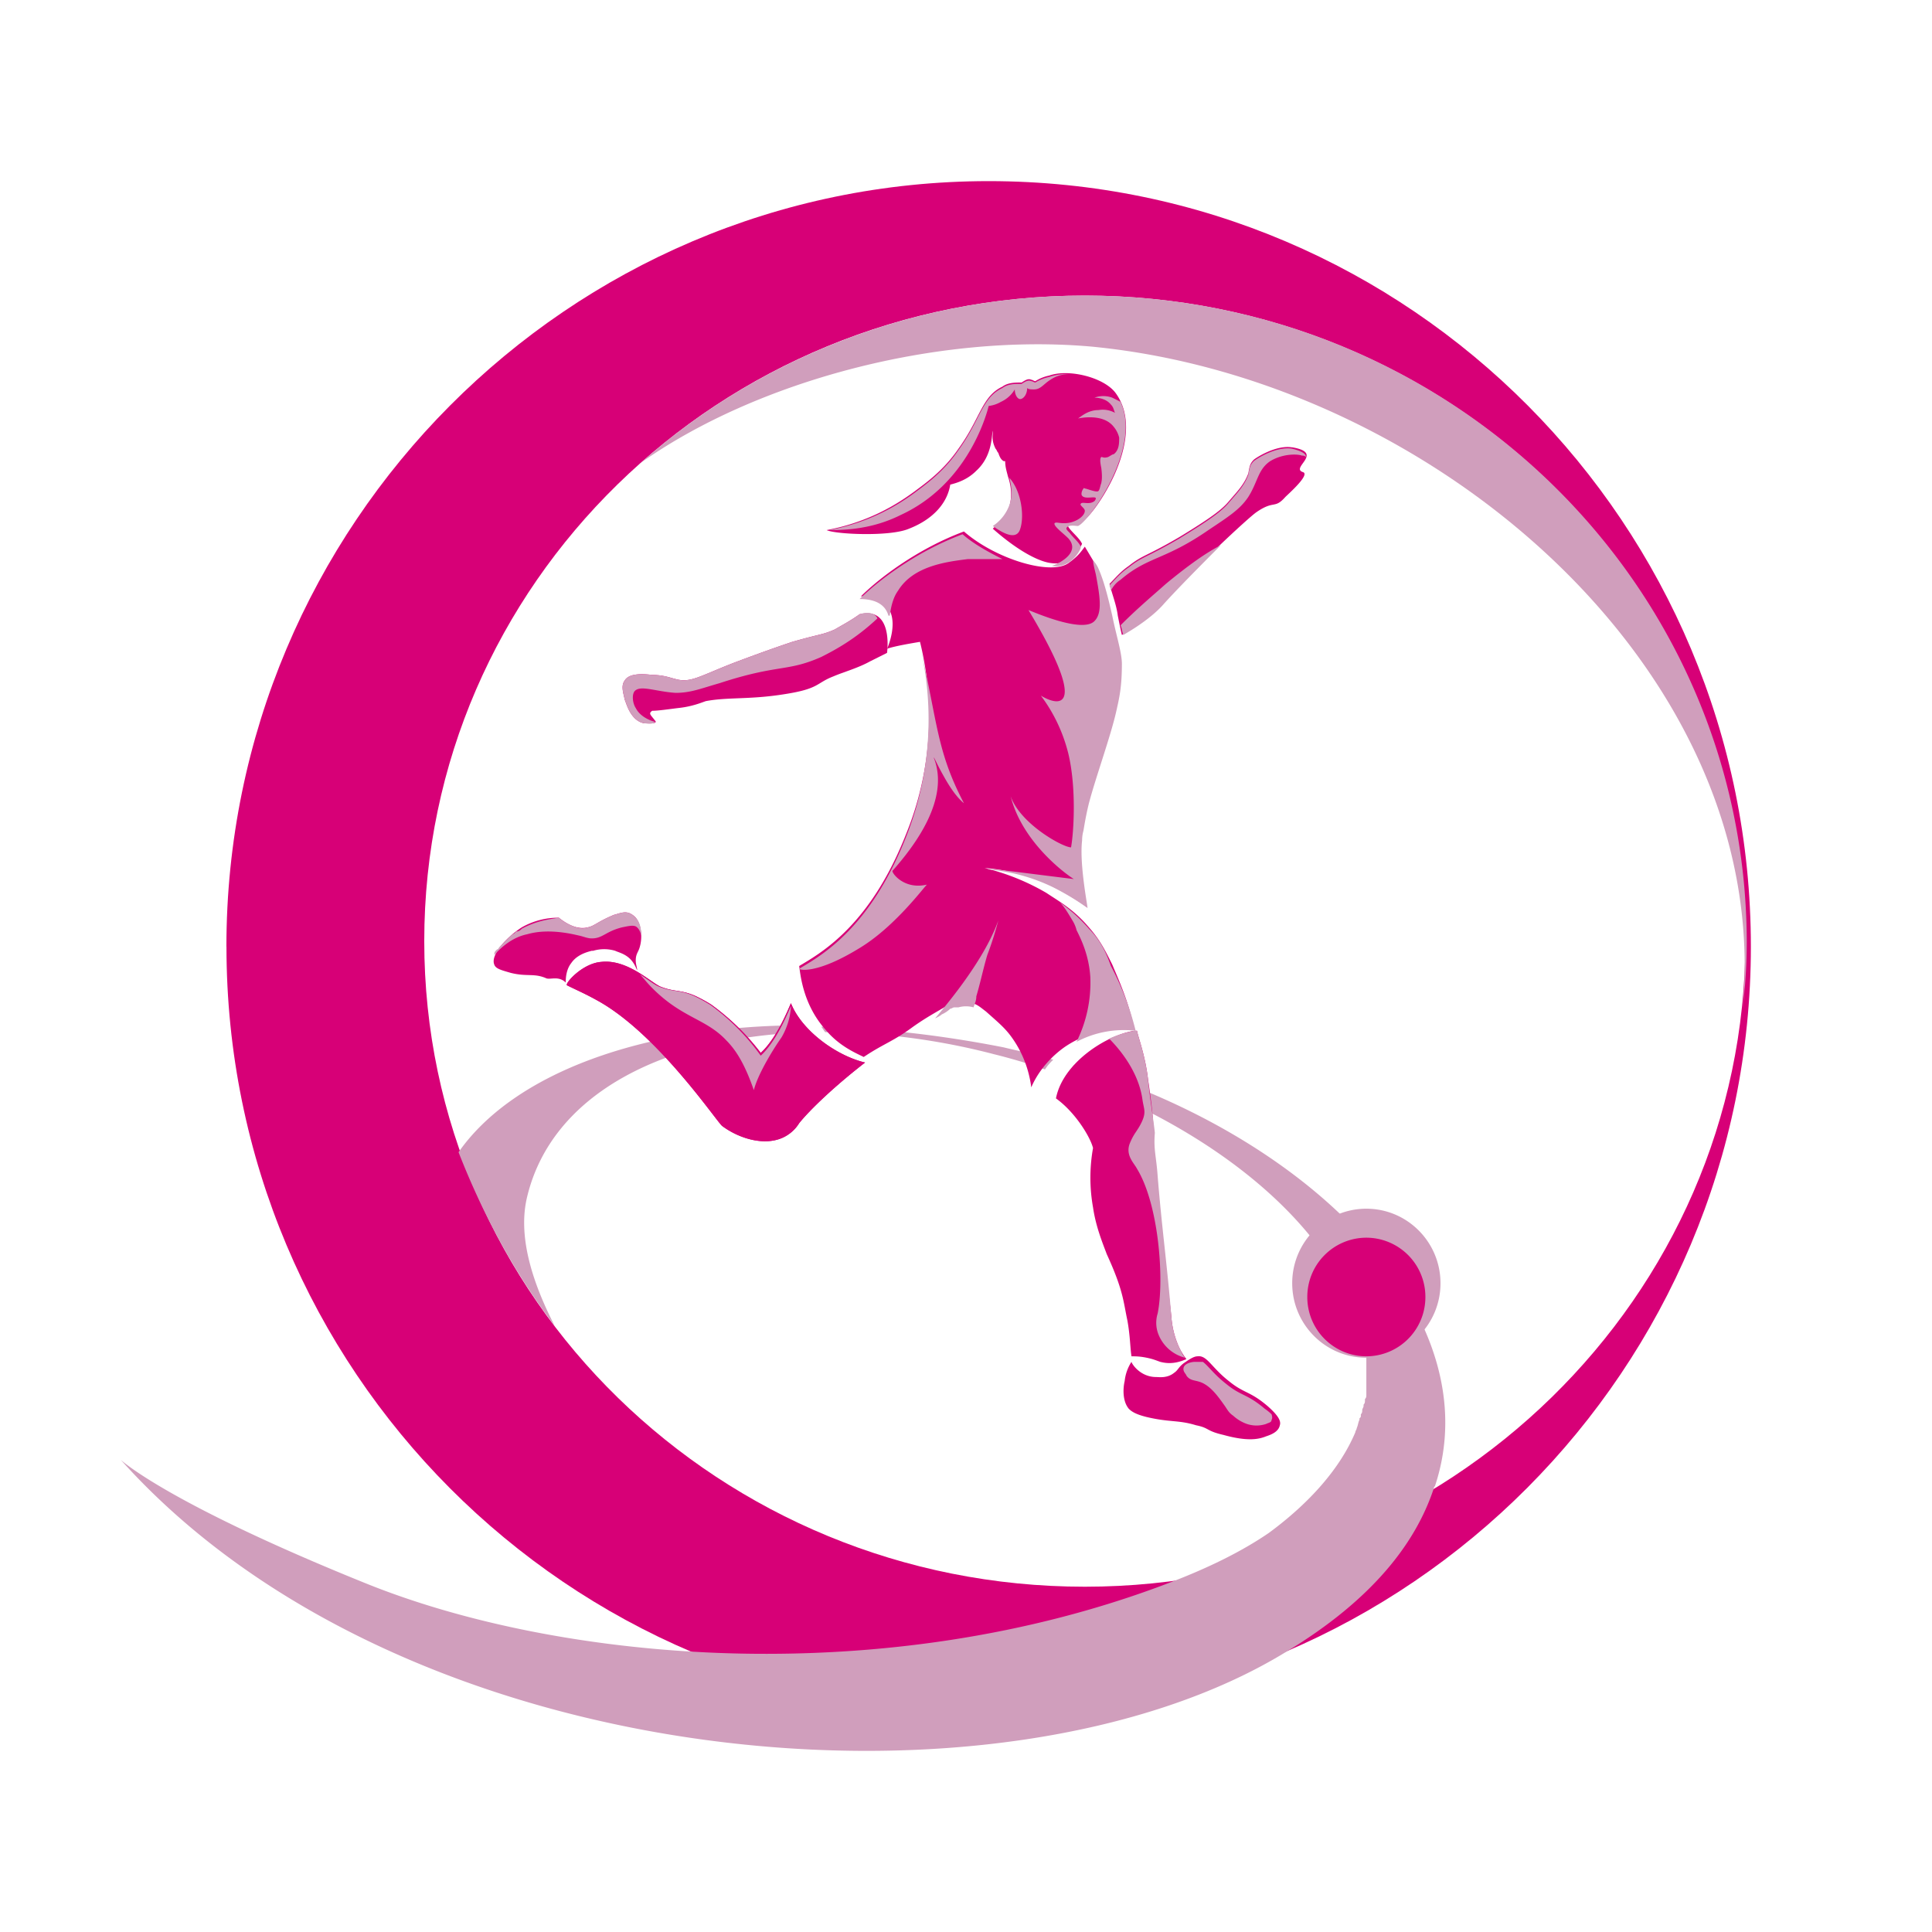
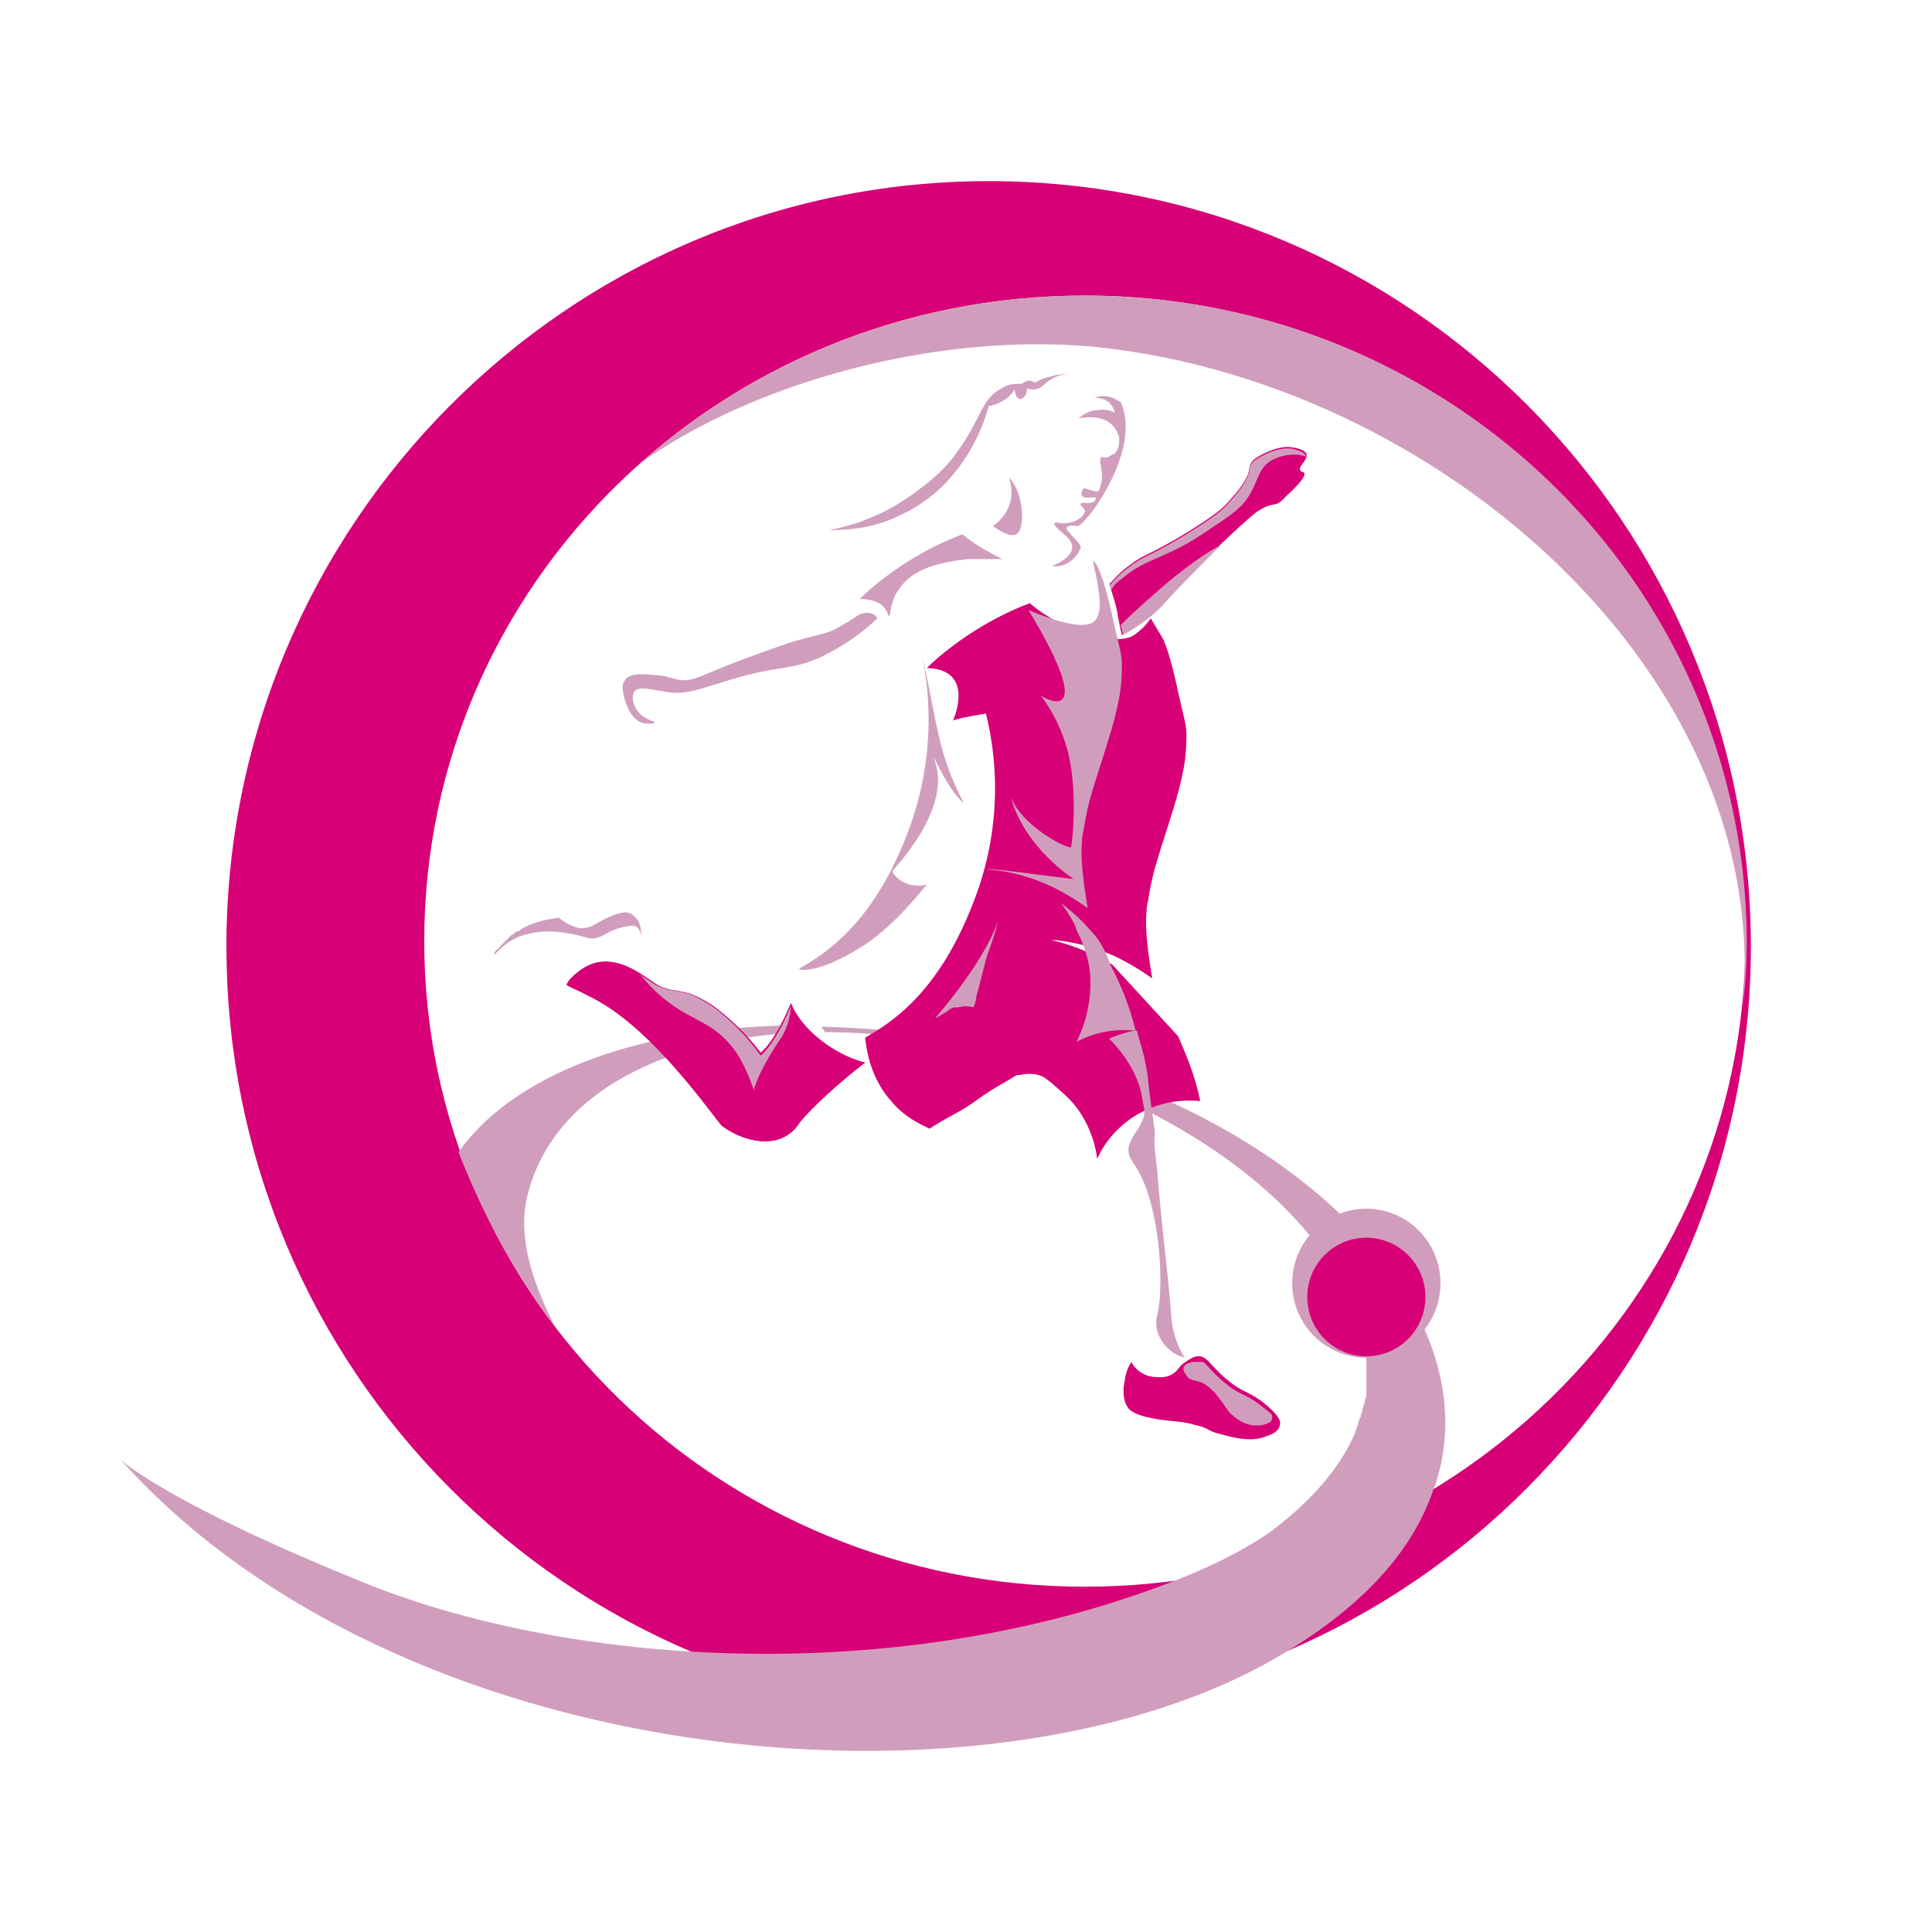
<svg xmlns="http://www.w3.org/2000/svg" width="32" height="32" fill="none" viewBox="0 0 32 32">
  <path fill="#D70077" d="M3.751 15.68c0 7.014 5.664 12.68 12.625 12.68C23.336 28.36 29 22.67 29 15.68 29 8.689 23.359 3 16.376 3 9.416 3 3.75 8.689 3.75 15.68Zm3.276-.092c0-5.917 4.89-10.692 10.941-10.692 6.05 0 10.941 4.798 10.941 10.692 0 5.895-4.913 10.693-10.941 10.693-6.028 0-10.941-4.775-10.941-10.693Z" />
  <path fill="#D09EBC" d="M17.968 4.896c-2.82 0-5.414 1.051-7.347 2.765 1.91-1.348 4.89-2.148 7.46-1.92 5.687.549 11.306 5.415 10.782 10.967a9.15 9.15 0 0 0 .069-1.12c-.023-5.917-4.913-10.692-10.964-10.692ZM13.6 17.005c.956.023 1.98.137 3.026.343.273.068.546.114.819.205a.851.851 0 0 0-.137.16 9.037 9.037 0 0 0-.841-.251 11.212 11.212 0 0 0-2.798-.366c-.023-.023-.046-.068-.068-.091Zm4.186.64c-.046.068-.091.114-.137.182a8.7 8.7 0 0 1 .82.32c2.001.891 3.48 2.216 3.98 3.61.023.091.068.183.091.274.023.069.023.114.046.183 0 .023 0 .046.022.091 0 .046.023.114.023.16v.64c0 .023 0 .046-.023.068v.023c0 .023 0 .046-.023.069v.023c0 .022-.022.045-.022.068 0 .023 0 .046-.023.069v.023c0 .022 0 .022-.023.045v.023c-.023.046-.023.091-.045.137 0 .023-.023.046-.023.069-.25.594-.75 1.165-1.433 1.668-.432.296-.978.57-1.638.822-4.708 1.805-10.1 1.325-13.352 0C2.751 24.887 2 24.179 2 24.179c4.709 5.254 14.626 6.054 19.312 3.175 1.433-.868 2.138-1.805 2.434-2.696 0-.023.022-.045.022-.045.91-2.742-1.933-5.735-5.982-6.968Zm-9.053 2.17c.41-1.69 2.252-2.65 4.686-2.719-.046-.023-.069-.068-.114-.114-2.661 0-4.8.8-5.71 2.102.41 1.05.933 2.01 1.593 2.878-.387-.753-.614-1.507-.455-2.147Z" />
  <path fill="#D09EBC" d="M22.631 22.488a1.23 1.23 0 0 0 1.228-1.234c0-.681-.55-1.234-1.228-1.234-.678 0-1.228.553-1.228 1.234 0 .682.55 1.234 1.228 1.234Z" />
-   <path fill="#D70077" d="M22.631 22.465a.98.98 0 0 0 .978-.982.98.98 0 0 0-.978-.983.98.98 0 0 0-.978.983.98.98 0 0 0 .978.982Zm-4.208-6.488c-.114-.229-.205-.412-.387-.617-.25-.297-.5-.434-.705-.571a3.777 3.777 0 0 0-1.023-.412c.295.023.682.092 1.114.297.227.115.41.229.569.343 0-.045-.137-.73-.091-1.12 0-.09.023-.16.023-.16a5.38 5.38 0 0 1 .09-.456c.114-.434.364-1.12.455-1.53.046-.207.091-.39.091-.778 0-.182-.09-.457-.159-.8-.068-.296-.136-.57-.227-.776l-.205-.343c-.068.092-.114.16-.273.274-.296.206-1.206-.068-1.729-.525-.796.297-1.433.8-1.706 1.074.82.023.433.868.433.868.136-.046.409-.091.545-.114a5.154 5.154 0 0 1-.227 3.175c-.591 1.508-1.388 1.965-1.774 2.194.022.16.068.64.432 1.05.227.275.5.389.637.457.341-.228.478-.25.819-.502.227-.16.364-.229.591-.366.023-.023.068-.023.091-.023a.64.64 0 0 1 .296 0c.09.023.136.069.227.137.205.183.319.275.432.435.228.32.296.64.319.822.068-.16.227-.434.546-.663a1.73 1.73 0 0 1 1.16-.297c-.091-.456-.25-.8-.364-1.073Zm2.98-8.567c-.273-.046-.614.182-.637.205-.068.069-.068.114-.091.228-.068.183-.182.297-.319.457-.113.137-.295.275-.819.594-.545.32-.614.297-.841.48-.137.092-.228.206-.319.297.046.183.114.343.137.526.023.114.045.228.068.32.319-.183.546-.366.683-.526.454-.525 1.41-1.416 1.546-1.508.296-.205.296-.046.478-.251.045-.046.41-.366.296-.411-.228-.069.364-.32-.182-.412Z" />
-   <path fill="#D70077" d="m14.42 10.95.272-.136s.114-.777-.455-.64c-.159.114-.295.183-.409.251-.205.091-.227.069-.705.206-.41.137-.773.274-.955.342-.592.229-.728.343-.979.274-.09-.022-.204-.068-.386-.068-.182-.023-.387-.023-.455.091-.068.092-.023.206 0 .32.023.046.09.343.318.389.023 0 .25.023.182-.046-.068-.091-.114-.114-.045-.16.09 0 .25-.023.432-.046.227-.023.387-.091.455-.114.364-.069.728-.023 1.296-.114.592-.091.524-.183.82-.297.159-.069.409-.137.613-.252Zm.636-2.193c.41-.16.637-.434.683-.73.09-.024.273-.07.432-.23.273-.25.25-.593.273-.662 0 .092-.023.16.046.297.022.023.022.046.045.069.023.068.045.114.09.137h.024c0 .091.022.16.045.251.023.069.091.274.023.503-.068.183-.182.274-.273.365.387.343.75.549.978.571.341.046.5-.32.5-.32-.045-.114-.273-.274-.227-.32.046-.045.136-.022.182-.022.16 0 1.183-1.394.591-2.17-.204-.252-.773-.389-1.091-.275a.68.68 0 0 0-.228.092c-.023 0-.045-.023-.068-.023-.046-.023-.091 0-.16.046-.113 0-.227 0-.318.068-.341.16-.364.526-.728 1.028-.25.366-.546.571-.728.708-.25.183-.728.503-1.455.64.136.069 1.046.114 1.364-.023Zm4.094 10.715c-.022-.32-.067-.434-.045-.708 0-.206-.023-.434-.09-.891-.046-.388-.16-.685-.183-.8h-.045c-.455.069-1.183.526-1.297 1.12.319.228.569.64.614.822a2.794 2.794 0 0 0 0 .983c.046.32.16.594.228.776.273.595.273.777.341 1.097.046.251.046.457.068.594.069 0 .137 0 .25.023.114.023.16.046.228.069.09.022.227.045.432-.046a1.004 1.004 0 0 1-.136-.229 1.467 1.467 0 0 1-.114-.48c-.091-.845-.205-1.485-.25-2.33Z" />
+   <path fill="#D70077" d="M22.631 22.465a.98.98 0 0 0 .978-.982.98.98 0 0 0-.978-.983.98.98 0 0 0-.978.983.98.98 0 0 0 .978.982Zm-4.208-6.488a3.777 3.777 0 0 0-1.023-.412c.295.023.682.092 1.114.297.227.115.41.229.569.343 0-.045-.137-.73-.091-1.12 0-.09.023-.16.023-.16a5.38 5.38 0 0 1 .09-.456c.114-.434.364-1.12.455-1.53.046-.207.091-.39.091-.778 0-.182-.09-.457-.159-.8-.068-.296-.136-.57-.227-.776l-.205-.343c-.068.092-.114.16-.273.274-.296.206-1.206-.068-1.729-.525-.796.297-1.433.8-1.706 1.074.82.023.433.868.433.868.136-.046.409-.091.545-.114a5.154 5.154 0 0 1-.227 3.175c-.591 1.508-1.388 1.965-1.774 2.194.022.16.068.64.432 1.05.227.275.5.389.637.457.341-.228.478-.25.819-.502.227-.16.364-.229.591-.366.023-.023.068-.023.091-.023a.64.64 0 0 1 .296 0c.09.023.136.069.227.137.205.183.319.275.432.435.228.32.296.64.319.822.068-.16.227-.434.546-.663a1.73 1.73 0 0 1 1.16-.297c-.091-.456-.25-.8-.364-1.073Zm2.98-8.567c-.273-.046-.614.182-.637.205-.068.069-.068.114-.091.228-.068.183-.182.297-.319.457-.113.137-.295.275-.819.594-.545.32-.614.297-.841.48-.137.092-.228.206-.319.297.046.183.114.343.137.526.023.114.045.228.068.32.319-.183.546-.366.683-.526.454-.525 1.41-1.416 1.546-1.508.296-.205.296-.046.478-.251.045-.046.41-.366.296-.411-.228-.069.364-.32-.182-.412Z" />
  <path fill="#D70077" d="M18.741 22.556a.726.726 0 0 0-.113.32c-.023.092-.046.32.068.457.045.046.114.092.295.137.387.092.524.046.82.137.227.046.159.092.454.16.41.114.592.069.706.023.068-.023.204-.068.227-.183.023-.068-.023-.16-.205-.32-.295-.25-.386-.205-.637-.41-.295-.23-.364-.435-.523-.412-.068 0-.16.069-.227.114-.091.069-.091.114-.16.16-.113.092-.25.069-.295.069-.273 0-.41-.229-.41-.252Zm-5.641-5.94c-.068.16-.25.595-.5.823a3.918 3.918 0 0 0-.82-.8 2.453 2.453 0 0 0-.25-.137c-.25-.114-.363-.068-.59-.16-.16-.068-.547-.457-.979-.41-.318.022-.614.365-.569.388.182.09.296.137.5.25 1.002.55 1.98 2.011 2.07 2.08.274.205.706.343 1.024.183a.622.622 0 0 0 .25-.229c.183-.228.592-.617 1.092-1.005-.477-.114-1.046-.526-1.228-.983Z" />
-   <path fill="#D70077" d="M10.53 15.908c0-.114.045-.137.068-.228.046-.16.023-.366-.068-.48a.314.314 0 0 0-.091-.069c-.091-.045-.182 0-.273.023-.273.114-.318.183-.432.206-.091.023-.25.023-.478-.16a1.22 1.22 0 0 0-.614.16c-.25.16-.523.457-.455.617.023.068.114.091.273.137.273.068.387 0 .591.091.069.023.205-.045.319.069 0-.046 0-.206.09-.32.092-.137.251-.183.342-.206h.023a.635.635 0 0 1 .364 0c.045.023.159.046.25.137.09.092.114.206.114.183 0-.046-.023-.091-.023-.16Z" />
  <path fill="#D09EBC" d="m18.56 6.655-.137-.068a.426.426 0 0 0-.296 0c.023 0 .182 0 .273.114.046.046.046.091.068.137a.419.419 0 0 0-.273-.046c-.182 0-.295.115-.34.138.022 0 .409-.092.59.137a.44.44 0 0 1 .092.182c0 .092 0 .206-.091.275-.023 0-.046.022-.091.045-.069.023-.091 0-.114 0-.023.023-.023.069 0 .183.023.183 0 .229 0 .251-.023.046-.023.137-.068.137-.023 0-.046 0-.182-.045-.023 0-.046-.023-.046 0-.023.023-.045.091-.023.114.046.069.228 0 .228.046 0 .022-.023.045-.023.045-.09.069-.205 0-.227.046-.023.023.068.069.068.114 0 .092-.16.206-.341.206-.091 0-.137-.023-.16 0-.022.046.137.16.228.251.205.229-.137.411-.273.457.296.046.455-.228.478-.297v-.023c-.023-.068-.137-.16-.182-.228-.046-.046-.069-.069-.046-.092.046-.045.137-.022.182-.022.16-.046 1.07-1.28.705-2.057Zm0 2.948c.454-.389.727-.32 1.455-.823.341-.228.523-.343.66-.548.16-.252.16-.457.364-.594.227-.137.477-.114.523-.092.023 0 .045 0 .068.023 0-.045-.045-.091-.227-.137-.273-.046-.614.183-.637.206-.068.068-.068.114-.091.228-.068.183-.182.297-.319.457-.113.137-.295.274-.819.594-.545.32-.614.297-.841.48-.137.091-.228.206-.319.297 0 .023.023.046.023.091a.433.433 0 0 1 .16-.182Zm.75.068c-.205.183-.478.411-.75.686.022.045.022.09.045.16.318-.183.546-.366.682-.526.25-.274.614-.64.933-.96-.228.115-.523.32-.91.64Zm-4.39-1.142c1.092-.503 1.41-1.622 1.456-1.805a.522.522 0 0 0 .204-.069.509.509 0 0 0 .228-.205c0 .091.045.16.09.16.046 0 .115-.069.115-.183.022.023.068.023.113.023.114 0 .16-.092.273-.16a.528.528 0 0 1 .319-.092.88.88 0 0 0-.341.046.68.68 0 0 0-.228.091c-.023 0-.045-.022-.068-.022-.046-.023-.091 0-.16.045-.113 0-.227 0-.318.069-.341.16-.364.525-.728 1.028-.25.366-.546.571-.727.708-.25.183-.706.48-1.41.617.295 0 .727-.023 1.182-.251Zm1.683.731c-.227-.114-.478-.251-.66-.411-.796.297-1.432.8-1.705 1.073.295 0 .432.115.477.275h.023c.023-.183.068-.32.136-.412.25-.41.797-.48 1.16-.525h.57Zm-2.366.914c-.159.114-.295.183-.409.251-.205.091-.227.069-.705.206-.41.137-.773.274-.955.342-.592.229-.728.343-.979.275-.09-.023-.204-.069-.386-.069-.182-.023-.387-.023-.455.091-.068.092-.023.206 0 .32.023.046.09.343.318.389 0 0 .182.023.182-.023-.09-.023-.25-.092-.318-.229-.046-.068-.069-.205-.023-.274.091-.114.341 0 .682.023.25 0 .41-.069.728-.16.978-.32 1.115-.183 1.684-.434.227-.114.568-.297.932-.64-.045-.091-.16-.114-.296-.068Zm2.662-1.417c.068-.205.023-.617-.182-.845.023.091.068.274 0 .457a.705.705 0 0 1-.273.343c.25.182.41.205.455.045Zm.136 1.348c.978 1.622.546 1.622.205 1.417.137.182.341.502.455.96.136.57.09 1.302.045 1.553-.136 0-.841-.389-1-.846.182.732.864 1.257 1.046 1.371-1.115-.137-1.41-.183-1.433-.16a3.04 3.04 0 0 1 1.092.297c.227.115.41.229.568.343 0-.046-.136-.731-.09-1.12 0-.09.022-.16.022-.16.023-.136.046-.274.091-.456.114-.434.364-1.12.455-1.531.046-.206.091-.388.091-.777 0-.183-.09-.457-.16-.8-.067-.296-.136-.57-.227-.776a.455.455 0 0 0-.09-.137c0 .045.022.137.045.228.068.366.114.64-.023.777-.205.206-1.023-.16-1.092-.183Zm-1.797.595a5.264 5.264 0 0 1-.227 3.152c-.591 1.508-1.388 1.965-1.774 2.193 0 .023.295.092 1-.342.57-.343 1.047-.983 1.115-1.051-.387.091-.591-.206-.569-.229.364-.411.956-1.188.683-1.873 0-.023.068.137.16.297.113.205.226.365.34.457-.455-.869-.432-1.325-.728-2.605Zm3.776 7.173c-.045-.388-.159-.685-.182-.8h-.045a1.869 1.869 0 0 0-.432.137h.023c.113.115.477.503.545 1.006.023.16.069.205-.022.388-.069.137-.114.16-.182.32-.091.206.068.343.113.434.364.594.455 1.85.342 2.399a.522.522 0 0 0 .022.365.642.642 0 0 0 .432.366c-.045-.046-.068-.114-.113-.206a1.466 1.466 0 0 1-.114-.48c-.068-.845-.16-1.485-.227-2.33-.023-.32-.069-.434-.046-.708-.023-.229-.068-.457-.114-.891Z" />
  <path fill="#D09EBC" d="M18.036 15.383a2.737 2.737 0 0 0-.478-.434c.069.068.137.182.205.297 0 0 .046.068.068.16.069.137.205.41.228.776a2.21 2.21 0 0 1-.228 1.074 1.67 1.67 0 0 1 .979-.183A4.607 4.607 0 0 0 18.4 16c-.09-.252-.182-.434-.364-.617Zm-9.394 0c-.023.023-.046.045-.091.045l-.023.023c-.023.023-.045.023-.068.046l-.023.023-.068.068-.068.069-.023.023c-.023.023-.023.045-.046.045l-.022.023c-.023.023-.023.046-.023.069.227-.252.432-.32.546-.343.387-.114.842.023.864.023.091.023.137.046.205.046.182 0 .228-.115.5-.183.114-.023.205-.046.25 0 .023.023.046.046.069.137 0-.114-.023-.229-.091-.297-.023-.023-.046-.046-.091-.069-.091-.045-.182 0-.273.023-.273.114-.319.183-.432.206-.068.023-.137.023-.25-.023a.85.85 0 0 1-.228-.137c-.136.023-.364.046-.614.183Zm12.306 7.95c-.296-.251-.387-.205-.637-.41-.205-.16-.296-.298-.387-.366h-.136c-.046 0-.16.022-.182.09-.023.07.045.115.045.138.068.091.137.069.25.114.16.069.273.229.387.389.046.068.068.114.137.16a.656.656 0 0 0 .227.137.5.5 0 0 0 .319 0c.045-.023.09-.023.09-.069 0 0 .023-.023 0-.091 0 0-.045-.046-.113-.092Z" />
  <path fill="#D70077" d="M13.1 16.616c-.068.16-.25.595-.5.823a3.918 3.918 0 0 0-.82-.8 2.453 2.453 0 0 0-.25-.137c-.25-.114-.363-.068-.59-.16-.16-.068-.547-.457-.979-.41-.318.022-.614.365-.569.388.182.09.296.137.5.25 1.002.55 1.98 2.011 2.07 2.08.274.205.706.343 1.024.183a.622.622 0 0 0 .25-.229c.183-.228.592-.617 1.092-1.005-.477-.114-1.046-.526-1.228-.983Z" />
  <path fill="#D09EBC" d="M11.758 16.64a2.472 2.472 0 0 0-.25-.138c-.25-.114-.364-.068-.591-.16-.069-.023-.182-.114-.319-.205.045.045.114.137.205.228.5.503.887.503 1.228.868.182.183.319.434.455.823.068-.274.341-.709.455-.868a1.14 1.14 0 0 0 .16-.526c-.07.16-.251.594-.501.823a3.664 3.664 0 0 0-.842-.846Zm3.844.16a.474.474 0 0 0 .137-.092c.022 0 .045-.023.068-.023h.068a.462.462 0 0 1 .25 0c.023-.069.046-.114.046-.183.068-.228.114-.457.182-.685.114-.297.182-.571.182-.571-.25.708-.956 1.507-1.046 1.622.045-.023.09-.046.113-.069Z" />
</svg>